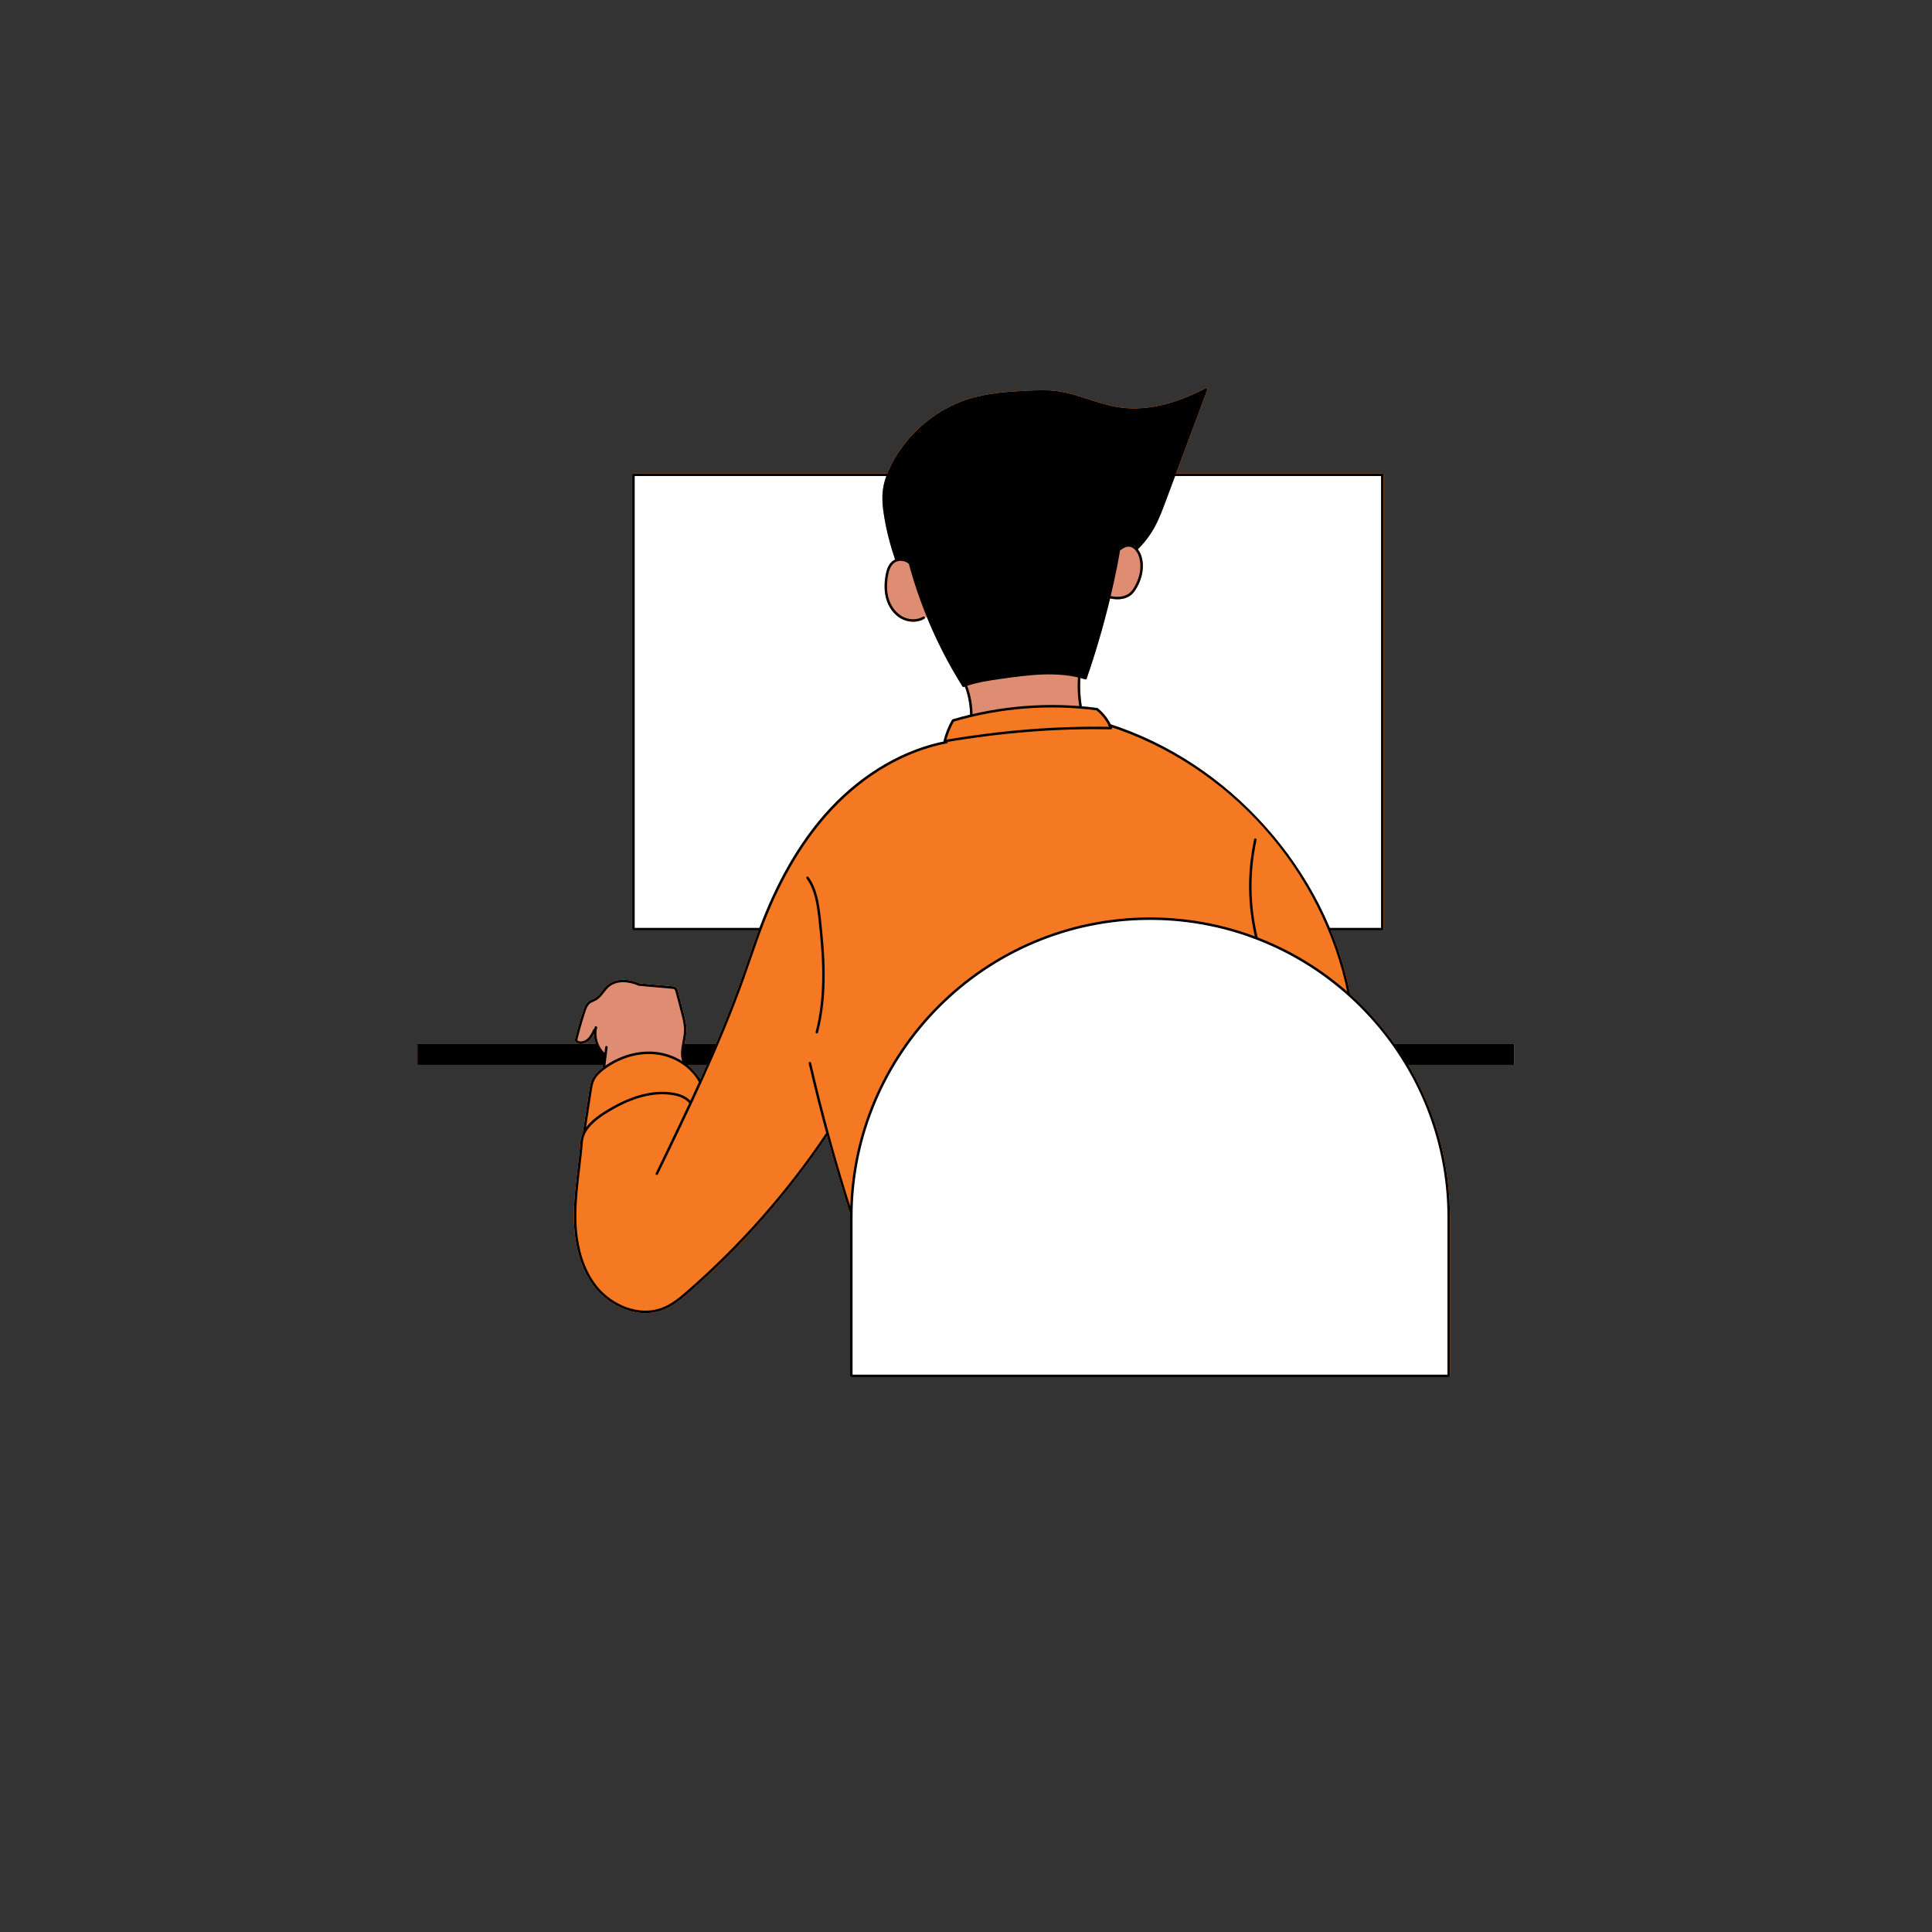
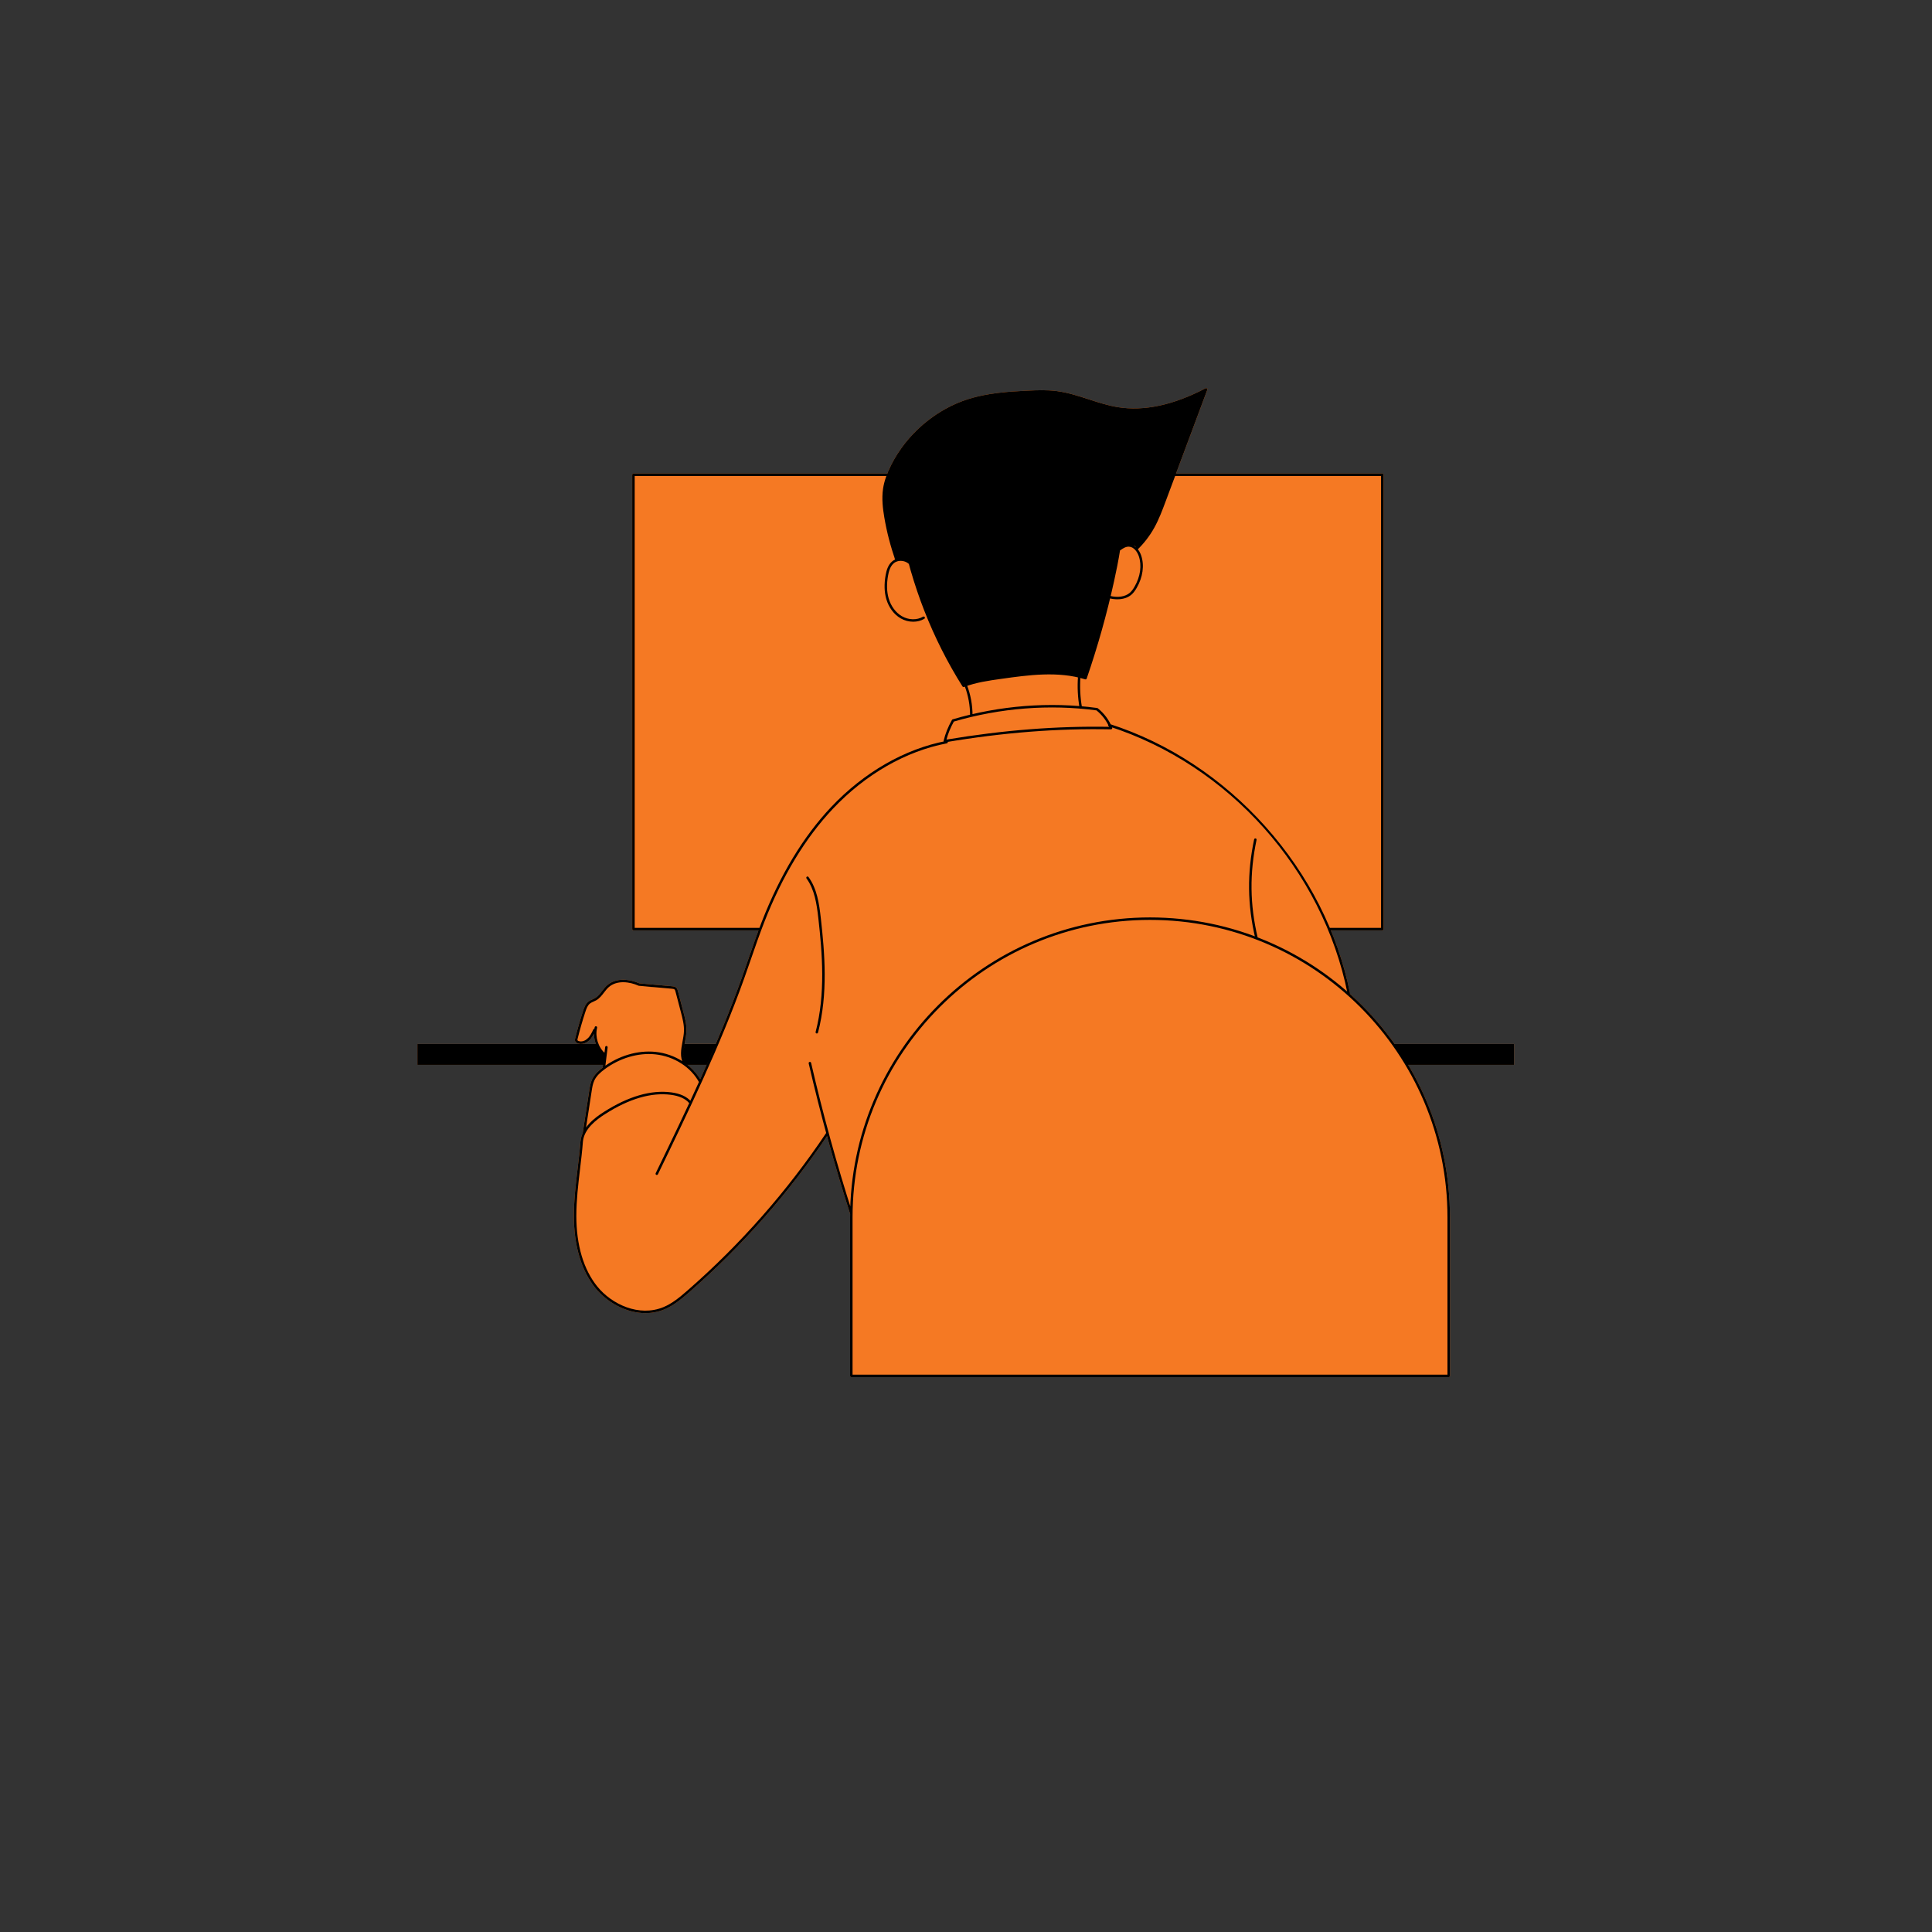
<svg xmlns="http://www.w3.org/2000/svg" width="1000" zoomAndPan="magnify" viewBox="0 0 750 750" height="1000" preserveAspectRatio="xMidYMid meet" version="1.0">
  <rect x="0" y="0" width="750" height="750" fill="#333333" stroke="none" />
  <defs>
    <clipPath id="b96cd6abcc">
      <path d="M 162 150.664 L 588 150.664 L 588 534.664 L 162 534.664 Z M 162 150.664 " clip-rule="nonzero" />
    </clipPath>
    <clipPath id="b034b22c1b">
      <path d="M 162 150.664 L 588 150.664 L 588 534.664 L 162 534.664 Z M 162 150.664 " clip-rule="nonzero" />
    </clipPath>
    <clipPath id="75d51fa82d">
      <path d="M 245 184 L 563 184 L 563 534.664 L 245 534.664 Z M 245 184 " clip-rule="nonzero" />
    </clipPath>
    <clipPath id="39bf083f81">
      <path d="M 162 150.664 L 588 150.664 L 588 534.664 L 162 534.664 Z M 162 150.664 " clip-rule="nonzero" />
    </clipPath>
  </defs>
  <g clip-path="url(#b96cd6abcc)">
    <path fill="#f57923" d="M 587.746 413.375 L 587.746 405.289 L 541.41 405.289 C 540.801 404.43 540.176 403.578 539.543 402.734 C 539.43 402.586 539.312 402.438 539.195 402.285 C 538.684 401.609 538.164 400.938 537.633 400.273 C 537.473 400.066 537.305 399.863 537.141 399.66 C 536.641 399.039 536.137 398.426 535.625 397.816 C 535.465 397.625 535.305 397.434 535.141 397.246 C 534.59 396.598 534.031 395.957 533.469 395.32 C 533.352 395.188 533.234 395.055 533.117 394.922 C 530.246 391.723 527.207 388.688 524.004 385.82 C 524.031 385.773 524.051 385.727 524.059 385.672 C 524.07 385.617 524.07 385.562 524.059 385.504 C 523.801 384.207 523.512 382.914 523.211 381.625 C 523.109 381.203 523.008 380.785 522.906 380.363 C 522.688 379.477 522.461 378.59 522.227 377.707 C 522.102 377.238 521.98 376.766 521.852 376.301 C 521.535 375.176 521.211 374.055 520.867 372.938 C 520.648 372.238 520.418 371.539 520.191 370.84 C 520.035 370.363 519.883 369.883 519.719 369.406 C 519.449 368.609 519.176 367.812 518.891 367.016 C 518.809 366.789 518.723 366.562 518.637 366.336 C 517.992 364.566 517.309 362.805 516.586 361.059 C 516.598 361.09 516.613 361.121 516.625 361.152 L 536.605 361.152 C 536.871 361.152 537.086 360.938 537.086 360.672 L 537.086 184.328 C 537.086 184.062 536.871 183.848 536.605 183.848 L 456.531 183.848 L 456.512 183.898 L 468.684 151.312 C 468.754 151.125 468.703 150.914 468.551 150.785 C 468.402 150.652 468.188 150.629 468.012 150.719 C 455.594 157.242 444.133 159.711 433.945 158.062 C 430.133 157.445 426.367 156.223 422.727 155.035 C 418.668 153.719 414.473 152.352 410.156 151.805 C 406.465 151.336 402.691 151.465 398.832 151.652 C 391.34 152.016 383.402 152.566 375.969 154.895 C 363.195 158.898 351.949 168.52 345.887 180.629 C 345.625 181.156 345.387 181.668 345.152 182.176 C 345.121 182.25 345.094 182.316 345.059 182.391 C 344.84 182.883 344.633 183.367 344.445 183.848 L 245.91 183.848 C 245.645 183.848 245.43 184.062 245.43 184.328 L 245.43 360.672 C 245.43 360.938 245.645 361.152 245.91 361.152 L 294.457 361.152 C 294.461 361.141 294.465 361.133 294.469 361.125 C 293.82 362.867 293.195 364.621 292.578 366.371 C 292.484 366.633 292.395 366.891 292.301 367.152 C 291.707 368.844 291.121 370.527 290.547 372.191 C 289.691 374.672 288.832 377.152 287.953 379.621 C 287.363 381.27 286.762 382.918 286.152 384.559 C 285.996 384.977 285.836 385.395 285.676 385.809 C 285.215 387.043 284.75 388.273 284.277 389.5 C 284.117 389.91 283.953 390.316 283.793 390.727 C 283.312 391.961 282.828 393.199 282.336 394.43 C 282.191 394.789 282.043 395.148 281.898 395.508 C 281.383 396.793 280.863 398.078 280.332 399.359 C 280.215 399.648 280.09 399.938 279.973 400.227 C 279.41 401.578 278.844 402.934 278.273 404.281 C 278.188 404.488 278.098 404.691 278.012 404.891 C 277.398 406.332 276.781 407.77 276.16 409.199 C 276.109 409.316 276.059 409.434 276.008 409.547 C 275.344 411.066 274.68 412.586 274.004 414.098 C 273.984 414.148 273.961 414.199 273.938 414.25 C 273.238 415.828 272.527 417.402 271.816 418.977 C 271.18 417.922 270.445 416.926 269.621 416 C 269.605 415.98 269.59 415.961 269.57 415.941 C 268.746 415.016 267.84 414.156 266.859 413.375 L 274.324 413.375 C 275.516 410.688 276.688 407.992 277.84 405.289 L 265.754 405.289 C 265.801 405.047 265.844 404.805 265.891 404.559 C 266.152 403.168 266.422 401.727 266.473 400.324 C 266.574 397.711 265.91 395.184 265.27 392.742 L 263.176 384.754 C 263.066 384.336 262.914 383.758 262.461 383.367 C 261.992 382.965 261.383 382.91 260.934 382.871 L 248.199 381.738 C 244.609 380.133 239.207 379.379 235.688 382.484 C 234.93 383.152 234.312 383.957 233.715 384.738 C 232.887 385.816 232.102 386.836 231.008 387.469 C 230.699 387.645 230.371 387.789 230.039 387.934 C 229.512 388.168 228.961 388.41 228.473 388.785 C 227.328 389.672 226.812 391.027 226.344 392.453 C 225.199 395.941 224.172 399.52 223.285 403.082 C 223.219 403.355 223.117 403.77 223.277 404.172 C 223.418 404.52 223.719 404.793 224.172 404.984 C 225.594 405.57 227.379 405.141 228.727 403.891 C 228.984 403.648 229.211 403.387 229.426 403.117 C 229.496 403.027 229.562 402.934 229.629 402.844 C 229.766 402.656 229.895 402.465 230.016 402.27 C 230.227 401.93 230.422 401.59 230.598 401.242 C 230.602 401.586 230.617 401.922 230.648 402.262 C 230.648 402.277 230.652 402.289 230.652 402.301 C 230.754 403.324 230.988 404.324 231.352 405.289 L 162.047 405.289 L 162.047 413.371 L 234.086 413.371 L 233.953 414.453 C 233.777 414.582 233.602 414.719 233.418 414.863 C 233.391 414.887 233.359 414.91 233.332 414.934 C 233.18 415.059 233.023 415.184 232.867 415.316 C 232.809 415.367 232.746 415.422 232.688 415.473 C 232.559 415.586 232.434 415.695 232.309 415.812 C 232.23 415.883 232.152 415.961 232.074 416.039 C 231.965 416.141 231.859 416.242 231.754 416.352 C 231.664 416.445 231.578 416.543 231.492 416.641 C 231.398 416.738 231.305 416.836 231.219 416.941 C 231.121 417.055 231.031 417.176 230.938 417.297 C 230.863 417.391 230.785 417.48 230.715 417.578 C 230.609 417.719 230.516 417.875 230.418 418.023 C 230.367 418.102 230.309 418.18 230.262 418.262 C 230.117 418.496 229.984 418.742 229.867 418.992 C 229.199 420.398 228.965 421.922 228.738 423.395 L 226.199 439.906 C 226.105 440.117 226.016 440.336 225.934 440.555 C 225.91 440.617 225.891 440.676 225.867 440.738 C 225.801 440.926 225.738 441.113 225.684 441.305 C 225.645 441.434 225.613 441.562 225.582 441.691 C 225.547 441.836 225.508 441.977 225.48 442.121 C 225.418 442.414 225.371 442.707 225.34 443.008 C 225.078 446.523 224.645 450.164 224.227 453.684 C 223.516 459.652 222.781 465.824 222.777 471.996 C 222.773 483.559 225.652 493.246 231.113 500.004 C 235.523 505.461 242.926 509.746 250.551 509.746 C 253.016 509.746 255.504 509.297 257.922 508.297 C 261.441 506.84 264.402 504.391 267.379 501.797 C 268.664 500.676 269.941 499.543 271.207 498.402 C 271.746 497.918 272.273 497.426 272.809 496.938 C 273.531 496.277 274.254 495.625 274.969 494.957 C 275.699 494.277 276.422 493.582 277.148 492.895 C 277.652 492.414 278.16 491.941 278.664 491.461 C 279.504 490.648 280.34 489.828 281.172 489.008 C 281.547 488.641 281.926 488.277 282.297 487.906 C 283.219 486.992 284.129 486.062 285.039 485.137 C 285.312 484.855 285.59 484.582 285.863 484.301 C 286.848 483.293 287.816 482.273 288.785 481.254 C 288.98 481.051 289.176 480.848 289.371 480.645 C 290.387 479.562 291.395 478.473 292.398 477.379 C 292.539 477.227 292.676 477.078 292.816 476.93 C 293.871 475.77 294.918 474.605 295.957 473.43 C 296.035 473.344 296.113 473.254 296.195 473.168 C 297.27 471.945 298.336 470.719 299.395 469.484 C 299.434 469.438 299.473 469.391 299.512 469.348 C 300.598 468.078 301.672 466.801 302.734 465.516 C 302.746 465.5 302.758 465.488 302.77 465.473 C 309.234 457.66 315.316 449.527 321 441.105 C 321 441.102 321.004 441.102 321.004 441.098 C 321.066 441.25 321.137 441.43 321.215 441.645 C 321.215 441.645 321.215 441.645 321.219 441.645 C 322.582 446.617 323.996 451.57 325.461 456.504 C 325.465 456.508 325.465 456.516 325.469 456.52 C 326.145 458.801 326.836 461.074 327.535 463.344 C 327.598 463.539 327.656 463.738 327.715 463.934 C 328.473 466.383 329.242 468.824 330.023 471.258 C 330.016 471.688 330.008 472.117 330.008 472.551 L 330.008 534.113 C 330.008 534.375 330.219 534.59 330.484 534.59 L 562.387 534.59 C 562.652 534.59 562.867 534.375 562.867 534.113 L 562.867 472.551 C 562.867 471.336 562.84 470.125 562.805 468.918 C 562.793 468.57 562.777 468.223 562.762 467.871 C 562.727 466.961 562.68 466.051 562.625 465.148 C 562.602 464.82 562.586 464.492 562.562 464.164 C 562.477 462.961 562.375 461.762 562.254 460.57 C 562.25 460.523 562.242 460.473 562.234 460.426 C 562.117 459.277 561.977 458.137 561.824 457.004 C 561.785 456.699 561.742 456.398 561.695 456.098 C 561.559 455.137 561.41 454.176 561.254 453.223 C 561.211 452.984 561.176 452.746 561.133 452.508 C 560.922 451.297 560.695 450.098 560.449 448.902 C 560.445 448.887 560.441 448.875 560.441 448.863 C 560.199 447.699 559.934 446.543 559.66 445.391 C 559.605 445.176 559.555 444.957 559.5 444.738 C 559.238 443.676 558.965 442.621 558.672 441.57 C 558.645 441.465 558.617 441.359 558.586 441.254 C 557.918 438.863 557.172 436.5 556.355 434.172 C 556.312 434.051 556.27 433.934 556.227 433.812 C 554.977 430.277 553.559 426.82 551.984 423.449 C 551.969 423.41 551.949 423.371 551.93 423.332 C 550.324 419.902 548.555 416.566 546.637 413.328 C 546.645 413.344 546.652 413.359 546.66 413.371 L 587.746 413.371 Z M 419.41 263.199 C 419.352 264.117 419.32 265.031 419.312 265.949 C 419.32 265.035 419.352 264.117 419.41 263.199 Z M 374.574 266.566 C 374.609 266.656 374.637 266.75 374.672 266.844 C 374.664 266.82 374.656 266.801 374.648 266.781 C 374.625 266.711 374.602 266.637 374.574 266.566 Z M 375.086 268.059 C 375.066 268 375.051 267.941 375.031 267.883 C 375.051 267.941 375.066 268 375.086 268.059 Z M 253.891 383.207 C 253.375 383.195 252.859 383.172 252.352 383.129 C 252.34 383.129 252.328 383.129 252.316 383.125 C 251.809 383.082 251.305 383.02 250.809 382.934 Z M 235.031 413.523 C 235.035 413.574 235.039 413.621 235.043 413.672 C 235.031 413.68 235.02 413.688 235.012 413.695 Z M 266.855 413.375 L 266.828 413.375 C 266.621 413.211 266.43 413.035 266.219 412.879 C 266.398 413.012 266.57 413.148 266.746 413.289 C 266.781 413.316 266.82 413.348 266.855 413.375 Z M 224.16 403.656 C 224.219 403.785 224.289 403.902 224.375 404.012 C 224.332 403.984 224.293 403.957 224.262 403.93 C 224.223 403.895 224.18 403.859 224.168 403.824 C 224.148 403.781 224.156 403.715 224.16 403.656 Z M 227.27 403.773 C 227.656 403.488 228.027 403.18 228.375 402.852 C 228.273 402.965 228.184 403.086 228.074 403.191 C 227.84 403.406 227.566 403.605 227.27 403.773 Z M 227.27 403.773 " fill-opacity="1" fill-rule="nonzero" />
  </g>
  <path fill="#f57923" d="M 265.629 406 C 265.605 406.137 265.582 406.273 265.562 406.406 C 265.531 406.598 265.508 406.785 265.48 406.973 C 265.457 407.133 265.438 407.293 265.422 407.449 C 265.402 407.621 265.387 407.789 265.371 407.957 C 265.355 408.125 265.348 408.293 265.34 408.457 C 265.332 408.613 265.328 408.773 265.324 408.93 C 265.324 409.102 265.332 409.27 265.34 409.441 C 265.344 409.586 265.352 409.734 265.363 409.875 C 265.379 410.055 265.41 410.23 265.438 410.41 C 265.457 410.539 265.477 410.672 265.504 410.801 C 265.547 410.996 265.605 411.188 265.668 411.379 C 265.703 411.484 265.727 411.59 265.766 411.691 C 265.875 411.984 266.004 412.273 266.164 412.555 C 266.195 412.609 266.211 412.664 266.219 412.719 C 266.227 412.77 266.223 412.824 266.215 412.875 C 266.434 413.039 266.648 413.207 266.859 413.375 L 274.324 413.375 C 275.512 410.688 276.688 407.992 277.84 405.289 L 265.754 405.289 C 265.754 405.289 265.754 405.289 265.754 405.293 C 265.711 405.531 265.668 405.766 265.629 406 Z M 265.629 406 " fill-opacity="1" fill-rule="nonzero" />
  <g clip-path="url(#b034b22c1b)">
-     <path fill="#f57923" d="M 587.746 413.375 L 587.746 405.289 L 541.41 405.289 C 536.348 398.164 530.5 391.637 524.004 385.82 C 524.055 385.727 524.082 385.617 524.059 385.504 C 522.363 377.078 519.809 368.809 516.48 360.801 C 516.527 360.918 516.574 361.035 516.625 361.152 L 536.605 361.152 C 536.871 361.152 537.086 360.938 537.086 360.672 L 537.086 184.328 C 537.086 184.062 536.871 183.848 536.605 183.848 L 456.531 183.848 L 456.352 184.328 L 468.684 151.312 C 468.75 151.125 468.699 150.914 468.551 150.785 C 468.402 150.652 468.188 150.629 468.012 150.719 C 455.59 157.242 444.129 159.711 433.945 158.062 C 430.133 157.445 426.367 156.223 422.727 155.035 C 418.668 153.719 414.469 152.352 410.152 151.805 C 406.461 151.336 402.691 151.465 398.828 151.652 C 391.336 152.016 383.398 152.566 375.965 154.895 C 363.191 158.898 351.945 168.52 345.887 180.629 C 345.332 181.738 344.855 182.809 344.441 183.848 L 245.91 183.848 C 245.645 183.848 245.43 184.062 245.43 184.328 L 245.43 360.672 C 245.43 360.938 245.645 361.152 245.91 361.152 L 294.457 361.152 C 294.48 361.09 294.504 361.031 294.527 360.969 C 293.137 364.711 291.824 368.5 290.547 372.191 C 289.691 374.672 288.832 377.152 287.953 379.621 C 283.199 392.938 277.668 406.059 271.812 418.98 C 270.527 416.848 268.84 414.957 266.855 413.375 L 266.828 413.375 C 266.621 413.211 266.43 413.035 266.215 412.875 C 266.227 412.824 266.227 412.77 266.219 412.719 C 266.211 412.664 266.195 412.609 266.164 412.559 C 266.004 412.277 265.875 411.988 265.766 411.695 C 265.727 411.59 265.703 411.484 265.668 411.383 C 265.605 411.188 265.547 410.996 265.504 410.801 C 265.477 410.672 265.457 410.539 265.438 410.41 C 265.41 410.234 265.379 410.055 265.363 409.879 C 265.348 409.734 265.344 409.59 265.34 409.441 C 265.332 409.273 265.324 409.102 265.324 408.93 C 265.328 408.773 265.332 408.617 265.34 408.457 C 265.348 408.293 265.355 408.125 265.371 407.957 C 265.387 407.789 265.402 407.621 265.422 407.449 C 265.438 407.293 265.457 407.133 265.48 406.973 C 265.508 406.785 265.531 406.598 265.562 406.41 C 265.582 406.273 265.605 406.137 265.629 406 C 265.672 405.766 265.711 405.531 265.754 405.293 C 265.797 405.047 265.844 404.805 265.887 404.559 C 266.148 403.168 266.418 401.73 266.473 400.328 C 266.57 397.715 265.91 395.188 265.27 392.742 L 263.176 384.758 C 263.062 384.336 262.914 383.758 262.457 383.367 C 261.992 382.965 261.379 382.91 260.934 382.871 L 248.195 381.738 C 244.605 380.137 239.207 379.383 235.684 382.488 C 234.926 383.156 234.309 383.961 233.711 384.738 C 232.883 385.816 232.102 386.836 231.008 387.469 C 230.695 387.648 230.367 387.793 230.039 387.938 C 229.508 388.168 228.961 388.41 228.473 388.789 C 227.328 389.672 226.812 391.027 226.344 392.453 C 225.195 395.945 224.168 399.52 223.285 403.082 C 223.219 403.355 223.113 403.77 223.277 404.176 C 223.414 404.523 223.715 404.797 224.172 404.984 C 225.59 405.57 227.379 405.145 228.723 403.891 C 229.535 403.137 230.113 402.191 230.598 401.246 C 230.602 402.625 230.863 403.996 231.352 405.289 L 162.047 405.289 L 162.047 413.375 L 234.086 413.375 L 233.953 414.453 C 232.539 415.52 230.82 416.988 229.867 418.996 C 229.199 420.402 228.965 421.926 228.738 423.398 L 226.203 439.91 C 225.766 440.875 225.457 441.906 225.34 443.012 C 225.078 446.527 224.645 450.168 224.227 453.688 C 223.516 459.656 222.781 465.828 222.777 472 C 222.773 483.562 225.656 493.246 231.113 500.008 C 235.523 505.465 242.926 509.75 250.551 509.75 C 253.016 509.75 255.504 509.301 257.922 508.301 C 261.441 506.844 264.406 504.395 267.379 501.801 C 287.812 483.988 305.848 463.566 321.004 441.102 C 321.066 441.254 321.137 441.434 321.215 441.648 C 323.945 451.598 326.887 461.496 330.02 471.262 C 330.016 471.691 330.004 472.121 330.004 472.555 L 330.004 534.117 C 330.004 534.379 330.219 534.594 330.484 534.594 L 562.387 534.594 C 562.648 534.594 562.863 534.379 562.863 534.117 L 562.863 472.555 C 562.863 450.941 556.938 430.695 546.633 413.332 C 546.645 413.348 546.652 413.359 546.66 413.375 Z M 442.062 213.734 C 442.09 213.773 442.117 213.812 442.141 213.852 C 442.117 213.812 442.09 213.773 442.062 213.734 Z M 442.414 214.316 C 442.465 214.402 442.504 214.488 442.551 214.578 C 442.508 214.488 442.461 214.402 442.414 214.316 Z M 442.727 214.938 C 442.824 215.156 442.91 215.375 442.984 215.586 C 442.91 215.375 442.82 215.156 442.727 214.938 Z M 419.41 263.195 C 419.176 266.867 419.359 270.559 419.961 274.184 C 419.359 270.559 419.176 266.867 419.41 263.195 Z M 376.574 277.445 C 376.539 273.719 375.867 270.062 374.574 266.566 C 375.867 270.062 376.539 273.719 376.574 277.445 Z M 376.574 277.449 C 376.566 277.449 376.559 277.453 376.551 277.453 C 376.559 277.453 376.566 277.449 376.574 277.449 Z M 369.828 279.246 C 370.941 278.918 372.066 278.605 373.191 278.305 C 372.066 278.605 370.945 278.918 369.828 279.246 Z M 374.574 266.562 C 374.457 266.605 374.34 266.641 374.227 266.684 C 374.34 266.641 374.461 266.605 374.574 266.562 Z M 369.637 259.781 C 369.984 260.391 370.34 260.996 370.695 261.605 C 370.34 260.996 369.984 260.391 369.637 259.781 Z M 371.594 263.141 C 372.266 264.262 372.953 265.383 373.648 266.492 C 372.949 265.383 372.266 264.266 371.594 263.141 Z M 359.781 239.469 Z M 358.961 240.078 C 358.957 240.082 358.957 240.082 358.957 240.086 C 358.957 240.082 358.957 240.082 358.961 240.078 Z M 346.914 217.516 C 346.926 217.508 346.941 217.5 346.953 217.492 C 346.941 217.5 346.926 217.508 346.914 217.516 Z M 345.762 211.645 C 345.793 211.754 345.824 211.863 345.855 211.973 C 345.824 211.863 345.793 211.754 345.762 211.645 Z M 361.227 242.898 C 361.25 242.953 361.27 243 361.293 243.055 C 361.27 243.004 361.25 242.953 361.227 242.898 Z M 362.742 246.297 C 362.797 246.422 362.855 246.543 362.91 246.668 C 362.855 246.543 362.797 246.422 362.742 246.297 Z M 364.336 249.68 C 364.434 249.891 364.539 250.098 364.641 250.305 C 364.539 250.098 364.434 249.891 364.336 249.68 Z M 366.012 253.051 C 366.172 253.363 366.332 253.672 366.496 253.98 C 366.332 253.672 366.172 253.363 366.012 253.051 Z M 367.777 256.418 C 368.012 256.852 368.254 257.285 368.492 257.715 C 368.254 257.285 368.012 256.852 367.777 256.418 Z M 422.898 274.477 C 423.906 274.586 424.91 274.707 425.91 274.84 C 424.91 274.703 423.902 274.586 422.898 274.477 Z M 424.172 256.402 C 424.289 256.035 424.41 255.664 424.527 255.297 C 424.41 255.664 424.293 256.035 424.172 256.402 Z M 347.512 217.207 C 347.504 217.176 347.496 217.148 347.484 217.121 C 347.492 217.148 347.504 217.176 347.512 217.207 Z M 344.891 208.418 C 344.789 208.016 344.699 207.605 344.605 207.203 C 344.699 207.609 344.789 208.016 344.891 208.418 Z M 344.031 204.719 C 343.758 203.422 343.504 202.121 343.285 200.816 C 343.504 202.121 343.758 203.418 344.031 204.719 Z M 346.094 295.266 C 346.023 295.305 345.953 295.344 345.883 295.383 C 345.953 295.344 346.023 295.305 346.094 295.266 Z M 348.906 293.84 C 348.867 293.855 348.828 293.875 348.793 293.895 C 348.828 293.875 348.867 293.855 348.906 293.84 Z M 351.746 292.531 C 351.734 292.535 351.723 292.539 351.711 292.547 C 351.723 292.539 351.734 292.535 351.746 292.531 Z M 366.328 287.852 Z M 427.727 276.363 C 427.66 276.297 427.594 276.234 427.527 276.172 C 427.594 276.234 427.66 276.297 427.727 276.363 Z M 426.688 248.199 C 426.742 248.016 426.793 247.832 426.848 247.648 C 426.797 247.832 426.742 248.016 426.688 248.199 Z M 430.93 232.305 Z M 433.773 232.641 C 433.316 232.641 432.852 232.613 432.375 232.555 C 432.852 232.609 433.316 232.641 433.773 232.641 Z M 441.027 212.496 C 440.914 212.328 440.785 212.191 440.648 212.078 C 440.789 212.188 440.914 212.328 441.027 212.496 Z M 440.199 211.812 C 440.355 211.879 440.504 211.969 440.645 212.078 C 440.504 211.965 440.355 211.879 440.199 211.812 Z M 440.023 211.754 C 440.027 211.758 440.031 211.758 440.031 211.758 C 440.027 211.758 440.027 211.758 440.023 211.754 Z M 343.316 296.812 C 343.207 296.875 343.098 296.945 342.984 297.012 C 343.098 296.945 343.207 296.875 343.316 296.812 Z M 322.66 313.285 C 323.445 312.453 324.246 311.637 325.055 310.84 C 324.242 311.637 323.445 312.453 322.66 313.285 Z M 326.074 309.867 C 326.551 309.41 327.027 308.945 327.512 308.5 C 327.027 308.945 326.551 309.41 326.074 309.867 Z M 328.871 307.293 C 329.258 306.953 329.637 306.602 330.027 306.27 C 329.637 306.602 329.258 306.949 328.871 307.293 Z M 331.645 304.93 C 331.961 304.672 332.273 304.406 332.594 304.152 C 332.273 304.406 331.961 304.672 331.645 304.93 Z M 334.441 302.734 C 334.699 302.539 334.953 302.336 335.211 302.145 C 334.953 302.336 334.699 302.539 334.441 302.734 Z M 337.258 300.684 C 337.465 300.543 337.668 300.391 337.875 300.25 C 337.668 300.391 337.465 300.543 337.258 300.684 Z M 340.109 298.777 C 340.266 298.68 340.422 298.574 340.578 298.473 C 340.422 298.574 340.266 298.676 340.109 298.777 Z M 488.105 317.469 C 489.176 318.594 490.234 319.742 491.277 320.906 C 492.203 321.941 493.105 322.996 494 324.055 C 493.105 322.996 492.203 321.941 491.277 320.906 C 490.234 319.742 489.176 318.594 488.105 317.469 Z M 484.84 314.148 C 485.422 314.719 485.984 315.309 486.555 315.891 C 485.984 315.309 485.422 314.719 484.84 314.148 Z M 515.402 358.281 C 515.277 358 515.152 357.723 515.027 357.441 C 515.152 357.723 515.277 358 515.402 358.281 Z M 513.145 353.418 C 512.996 353.113 512.848 352.805 512.699 352.5 C 512.848 352.805 512.996 353.109 513.145 353.418 Z M 511.609 350.352 C 511.395 349.941 511.176 349.531 510.961 349.121 C 511.176 349.531 511.395 349.941 511.609 350.352 Z M 509.223 345.945 C 508.93 345.43 508.633 344.91 508.336 344.395 C 508.633 344.91 508.93 345.43 509.223 345.945 Z M 507.32 342.672 C 506.758 341.734 506.184 340.797 505.598 339.867 C 506.184 340.797 506.758 341.734 507.32 342.672 Z M 504.723 338.52 C 504.262 337.809 503.797 337.102 503.324 336.402 C 503.797 337.102 504.262 337.809 504.723 338.52 Z M 502.508 335.199 C 501.812 334.188 501.102 333.184 500.379 332.191 C 501.102 333.184 501.816 334.188 502.508 335.199 Z M 499.652 331.207 C 498.992 330.316 498.324 329.43 497.641 328.555 C 498.324 329.434 498.992 330.316 499.652 331.207 Z M 497.168 327.938 C 496.34 326.887 495.496 325.848 494.637 324.816 C 495.496 325.848 496.34 326.887 497.168 327.938 Z M 463.5 296.832 C 463.535 296.855 463.566 296.879 463.598 296.902 C 463.566 296.879 463.535 296.855 463.5 296.832 Z M 467.25 299.402 C 467.336 299.461 467.418 299.523 467.504 299.586 C 467.418 299.523 467.336 299.461 467.25 299.402 Z M 470.93 302.098 C 471.082 302.215 471.234 302.34 471.387 302.457 C 471.234 302.34 471.082 302.215 470.93 302.098 Z M 474.527 304.922 C 474.781 305.129 475.027 305.344 475.281 305.551 C 475.027 305.344 474.781 305.129 474.527 304.922 Z M 478.047 307.871 C 478.398 308.176 478.742 308.496 479.09 308.805 C 478.742 308.496 478.398 308.176 478.047 307.871 Z M 481.488 310.949 C 481.941 311.367 482.383 311.805 482.832 312.23 C 482.383 311.805 481.941 311.367 481.488 310.949 Z M 431.16 281.184 Z M 428.934 277.707 C 428.98 277.766 429.027 277.828 429.078 277.887 C 429.027 277.828 428.98 277.766 428.934 277.707 Z M 446.738 207.098 C 447.227 206.352 447.688 205.586 448.121 204.805 C 447.688 205.586 447.227 206.352 446.738 207.098 Z M 445.211 209.25 C 445.258 209.188 445.301 209.121 445.348 209.059 C 445.301 209.121 445.262 209.188 445.211 209.25 Z M 343.312 187.266 C 343.344 187.145 343.379 187.02 343.41 186.895 C 343.379 187.02 343.344 187.145 343.312 187.266 Z M 343.016 188.523 C 343.039 188.41 343.066 188.293 343.094 188.176 C 343.066 188.293 343.039 188.41 343.016 188.523 Z M 343.797 185.621 C 343.762 185.723 343.734 185.824 343.699 185.926 C 343.734 185.824 343.762 185.723 343.797 185.621 Z M 234.43 408.453 C 234.504 408.531 234.578 408.613 234.66 408.691 L 234.672 408.57 L 234.66 408.691 C 234.578 408.613 234.504 408.535 234.43 408.453 Z M 250.809 382.934 L 253.891 383.207 C 252.844 383.184 251.809 383.113 250.809 382.934 Z M 234.297 409.691 C 233.949 409.383 233.629 409.047 233.328 408.691 C 233.633 409.043 233.953 409.383 234.297 409.691 Z M 235.031 413.523 C 235.035 413.574 235.039 413.621 235.043 413.672 C 235.031 413.68 235.02 413.688 235.012 413.695 Z M 224.164 403.824 C 224.148 403.781 224.156 403.715 224.16 403.656 C 224.219 403.785 224.289 403.902 224.375 404.012 C 224.27 403.949 224.191 403.887 224.164 403.824 Z M 227.27 403.773 C 227.656 403.488 228.027 403.184 228.375 402.855 C 228.273 402.965 228.184 403.09 228.074 403.191 C 227.84 403.406 227.566 403.605 227.27 403.773 Z M 231.918 406.566 C 231.906 406.543 231.895 406.523 231.883 406.5 C 231.895 406.523 231.906 406.543 231.918 406.566 Z M 232.801 407.992 C 232.711 407.867 232.613 407.75 232.531 407.621 C 232.617 407.75 232.711 407.867 232.801 407.992 Z M 232.801 407.992 " fill-opacity="1" fill-rule="nonzero" />
-   </g>
-   <path fill="#de8d72" d="M 360.348 239.07 C 358.543 240.465 356.207 241.16 353.934 240.98 C 350.332 240.691 347.109 238.234 345.383 235.062 C 343.656 231.887 343.301 228.098 343.832 224.527 C 344.18 222.184 344.988 219.75 346.852 218.285 C 348.711 216.82 351.84 216.824 353.152 218.797 Z M 430.621 231.453 C 433.793 233.121 437.953 231.73 440.25 228.977 C 442.547 226.227 443.27 222.461 443.215 218.879 C 443.191 217.145 442.98 215.348 442.102 213.852 C 441.219 212.355 439.523 211.23 437.805 211.473 C 436.477 211.66 435.391 212.582 434.383 213.465 Z M 374.742 265.492 C 376.797 269.109 377.598 274.57 377.109 278.898 C 390.465 273.805 405.215 274.352 419.215 274.543 C 418.293 270.945 418.457 266.664 419.461 262.711 C 409.219 260.262 398.316 261.469 387.918 263.152 C 383.945 263.801 379.945 264.242 374.742 265.492 Z M 247.883 381.988 C 243.996 380.004 238.918 380.676 235.68 383.598 C 234.164 384.965 233.023 386.77 231.266 387.809 C 230.223 388.422 228.984 388.758 228.141 389.625 C 227.594 390.191 227.266 390.93 226.969 391.656 C 225.699 394.746 224.723 397.957 224.059 401.234 C 223.816 402.422 223.816 404 224.945 404.449 C 225.699 404.746 226.535 404.316 227.191 403.836 C 228.914 402.582 230.309 400.887 231.203 398.953 C 230.926 400.812 230.852 402.742 231.395 404.543 C 231.938 406.34 233.176 408.004 234.926 408.691 C 234.977 410.441 234.875 412.199 235.07 414.07 C 239.297 410.652 244.66 408.656 250.094 408.473 C 255.531 408.293 261.012 409.93 265.656 413.383 C 265.176 410.762 265.129 408.066 265.516 405.43 C 265.754 403.793 266.16 402.172 266.195 400.516 C 266.223 399.133 265.992 397.762 265.727 396.402 C 265.02 392.73 264.078 389.105 262.922 385.551 C 262.637 384.668 262.18 383.652 261.148 383.383 C 256.742 382.781 251.844 384.004 247.883 381.988 Z M 247.883 381.988 " fill-opacity="1" fill-rule="nonzero" />
-   <path fill="#f57923" d="M 230.707 418.938 C 235.523 412.438 243.602 408.484 251.695 408.68 C 259.785 408.875 267.664 413.211 272.16 419.941 L 280.543 399.93 L 288.586 379.895 C 288.586 379.895 292.93 365.793 293.289 365.512 C 299.711 347.961 308.137 330.914 320.305 316.73 C 332.473 302.547 348.512 292.078 366.789 288.062 C 367.395 284.977 368.598 282.008 370.426 279.332 C 388.492 274.352 407.547 272.977 425.914 275.355 C 427.953 277.055 429.672 279.133 431.438 281.988 C 453.973 289.66 474.496 303.172 490.449 320.84 C 506.402 338.508 517.754 360.297 523.262 383.648 C 523.473 384.484 523.68 385.32 523.891 386.156 L 331.148 473.012 C 331.148 473.012 321.172 440.258 320.727 440.578 C 312.496 452.738 303.461 464.355 293.543 475.359 C 286.25 483.129 278.719 490.672 271.078 498.004 C 268.508 499.918 266.25 502.219 263.781 504.258 C 261.309 506.301 258.547 508.121 255.531 508.688 C 248.664 510.32 241.191 508.191 235.668 503.805 C 230.141 499.414 226.469 492.965 224.652 486.148 C 222.836 479.328 222.777 472.141 223.27 464.828 C 224.488 450.754 226.973 436.824 229.453 422.914 C 229.73 421.359 230.062 419.812 230.707 418.938 Z M 230.707 418.938 " fill-opacity="1" fill-rule="nonzero" />
+     </g>
  <g clip-path="url(#75d51fa82d)">
-     <path fill="#ffffff" d="M 456.352 184.328 L 536.605 184.328 L 536.605 360.672 L 516.43 360.672 C 510.457 346.359 501.977 332.887 491.277 320.906 C 474.656 302.297 453.875 288.57 431.164 281.184 C 429.977 278.762 428.266 276.621 426.145 274.941 C 426.078 274.887 425.996 274.852 425.91 274.84 C 423.938 274.574 421.953 274.363 419.961 274.188 C 419.359 270.559 419.176 266.867 419.41 263.195 C 420.027 263.355 420.645 263.527 421.258 263.719 C 421.508 263.797 421.77 263.664 421.852 263.418 C 425.355 253.246 428.395 242.809 430.93 232.309 C 431.91 232.523 432.867 232.645 433.773 232.645 C 435.926 232.645 437.812 232.043 439.176 230.883 C 439.914 230.254 440.547 229.449 441.234 228.27 C 443.668 224.074 444.309 219.453 442.984 215.59 C 442.715 214.801 442.277 213.961 441.703 213.227 C 444.234 210.738 446.402 207.91 448.125 204.805 C 449.898 201.605 451.195 198.137 452.445 194.785 Z M 440.023 211.754 C 440.391 211.953 440.719 212.211 441.027 212.496 C 440.801 212.16 440.516 211.941 440.199 211.812 C 440.141 211.789 440.082 211.777 440.023 211.754 Z M 295.754 357.738 C 302.789 339.695 311.84 324.738 322.656 313.285 C 335.121 300.094 350.59 291.102 366.328 287.852 C 366.301 287.77 366.289 287.68 366.309 287.59 C 366.984 284.789 368.012 282.211 369.543 279.473 C 369.605 279.363 369.707 279.281 369.824 279.25 C 372.059 278.59 374.309 277.992 376.57 277.449 C 376.539 273.719 375.867 270.062 374.574 266.562 C 374.457 266.605 374.34 266.641 374.223 266.688 C 374.168 266.707 374.109 266.719 374.055 266.719 C 373.895 266.719 373.738 266.637 373.648 266.492 C 368.25 257.914 363.625 248.883 359.781 239.469 C 359.539 239.629 359.289 239.777 359.035 239.91 C 359.008 240.035 358.934 240.148 358.812 240.219 C 357.527 240.977 356.031 241.355 354.496 241.355 C 352.828 241.355 351.125 240.91 349.605 240.027 C 347.027 238.527 345.008 235.812 344.066 232.578 C 343.273 229.859 343.184 226.738 343.797 223.297 C 344.113 221.52 344.695 219.297 346.383 217.895 C 346.723 217.609 347.105 217.387 347.512 217.207 C 347.504 217.18 347.496 217.148 347.484 217.121 C 347.465 217.125 347.445 217.125 347.426 217.129 C 347.254 216.582 347.102 216.027 346.941 215.477 C 345.363 210.691 344.121 205.777 343.285 200.816 C 342.727 197.5 342.227 193.59 342.801 189.73 C 343.055 188.008 343.535 186.223 344.254 184.328 L 245.91 184.328 L 245.91 360.676 L 294.641 360.676 C 295.008 359.691 295.375 358.711 295.754 357.738 Z M 562.387 534.117 L 562.387 472.555 C 562.387 408.527 510.473 356.621 446.434 356.621 C 382.395 356.621 330.484 408.527 330.484 472.555 L 330.484 534.117 Z M 562.387 534.117 " fill-opacity="1" fill-rule="nonzero" />
-   </g>
+     </g>
  <g clip-path="url(#39bf083f81)">
    <path fill="#000000" d="M 277.84 405.289 C 276.684 407.996 275.512 410.688 274.32 413.375 L 266.828 413.375 C 266.621 413.211 266.43 413.035 266.215 412.875 C 266.234 412.77 266.223 412.66 266.168 412.559 C 264.945 410.41 265.273 407.926 265.754 405.289 Z M 234.672 408.57 C 234.59 408.531 234.508 408.496 234.43 408.453 C 234.504 408.535 234.578 408.613 234.66 408.691 Z M 541.395 405.289 C 543.258 407.91 545.016 410.605 546.66 413.375 L 587.746 413.375 L 587.746 405.289 Z M 234.523 409.797 C 234.441 409.777 234.363 409.75 234.297 409.691 C 232.969 408.504 231.98 406.969 231.355 405.289 L 162.047 405.289 L 162.047 413.375 L 234.086 413.375 Z M 456.172 184.805 L 536.125 184.805 L 536.125 360.195 L 516.234 360.195 C 516.367 360.512 516.492 360.832 516.621 361.152 L 536.605 361.152 C 536.871 361.152 537.086 360.938 537.086 360.672 L 537.086 184.328 C 537.086 184.062 536.871 183.848 536.605 183.848 L 456.531 183.848 Z M 245.91 361.152 L 294.457 361.152 C 294.578 360.832 294.703 360.516 294.82 360.195 L 246.387 360.195 L 246.387 184.805 L 344.082 184.805 C 344.195 184.488 344.316 184.172 344.441 183.848 L 245.91 183.848 C 245.645 183.848 245.43 184.062 245.43 184.328 L 245.43 360.672 C 245.43 360.938 245.645 361.152 245.91 361.152 Z M 344.098 203.148 C 344.879 207.879 345.992 212.551 347.426 217.125 C 349.445 216.77 351.605 217.34 353.312 218.742 C 357.453 235.594 364.484 251.727 373.977 266.035 C 381.613 263.41 389.723 262.551 397.762 261.84 C 405.531 261.152 413.578 260.617 421.426 263.285 C 424.852 253.641 427.77 243.82 429.953 234.008 C 431.512 227.129 433.07 220.25 434.496 213.465 C 435.043 212.84 435.613 212.199 436.371 211.859 C 437.039 211.559 437.797 211.527 438.535 211.543 C 439.098 211.555 439.676 211.598 440.199 211.812 C 440.719 212.027 441.188 212.445 441.371 213.316 C 444.734 209.512 447.551 205.227 449.711 200.629 C 450.938 198.012 451.953 195.297 452.965 192.586 C 458.129 178.766 463.293 164.949 468.082 151.102 C 455.68 158.484 440.242 160.566 426.324 156.742 C 422.012 155.559 417.852 153.832 413.484 152.871 C 406.723 151.379 399.695 151.758 392.793 152.324 C 387.344 152.773 381.867 153.348 376.648 154.895 C 368.051 157.289 360.52 162.711 354.441 169.25 C 349.191 174.898 344.805 181.699 343.594 189.473 C 342.375 193.754 343.293 198.289 344.098 203.148 Z M 358.812 240.219 C 359.039 240.082 359.117 239.789 358.98 239.562 C 358.848 239.336 358.555 239.262 358.324 239.395 C 355.941 240.801 352.707 240.727 350.086 239.199 C 347.719 237.82 345.859 235.309 344.984 232.309 C 344.234 229.73 344.152 226.758 344.738 223.465 C 345.027 221.844 345.543 219.832 346.996 218.625 C 347.914 217.863 349.195 217.562 350.52 217.805 C 351.844 218.047 352.938 218.781 353.527 219.82 C 353.656 220.051 353.949 220.129 354.18 220 C 354.41 219.871 354.488 219.578 354.359 219.348 C 353.633 218.062 352.297 217.156 350.691 216.863 C 349.09 216.57 347.52 216.945 346.383 217.891 C 344.695 219.297 344.113 221.516 343.797 223.293 C 343.184 226.734 343.273 229.855 344.066 232.574 C 345.008 235.809 347.027 238.527 349.605 240.023 C 351.125 240.91 352.832 241.352 354.496 241.352 C 356.031 241.355 357.527 240.977 358.812 240.219 Z M 374.227 266.684 C 378.883 264.906 383.922 264.199 388.797 263.516 C 399.105 262.066 410.793 260.43 421.258 263.719 C 421.508 263.797 421.77 263.664 421.852 263.418 C 426.098 251.098 429.668 238.395 432.473 225.656 C 434.121 218.176 436.047 208.309 436.352 198.34 C 436.359 198.078 436.152 197.855 435.887 197.848 C 435.883 197.848 435.879 197.848 435.875 197.848 C 435.613 197.848 435.402 198.051 435.395 198.312 C 435.094 208.199 433.176 218.012 431.539 225.453 C 428.777 238 425.262 250.52 421.098 262.668 C 410.547 259.5 398.93 261.129 388.664 262.566 C 383.863 263.242 378.906 263.938 374.254 265.652 C 362.754 247.293 354.781 226.891 350.551 205.004 C 350.5 204.742 350.246 204.57 349.992 204.625 C 349.73 204.672 349.562 204.926 349.613 205.184 C 353.891 227.32 361.977 247.949 373.652 266.492 C 373.742 266.637 373.895 266.715 374.055 266.715 C 374.113 266.715 374.168 266.707 374.227 266.684 Z M 439.176 230.879 C 439.914 230.254 440.547 229.445 441.234 228.266 C 443.668 224.074 444.309 219.453 442.984 215.586 C 442.32 213.652 440.691 211.355 438.285 211.258 C 436.727 211.188 435.395 212.062 434.387 212.82 C 434.176 212.98 434.133 213.277 434.293 213.492 C 434.449 213.703 434.754 213.742 434.965 213.586 C 435.844 212.922 436.996 212.164 438.25 212.215 C 440.172 212.293 441.512 214.246 442.078 215.898 C 443.312 219.5 442.703 223.832 440.406 227.785 C 439.773 228.871 439.203 229.598 438.555 230.152 C 436.797 231.648 433.996 232.078 430.871 231.324 C 430.609 231.262 430.355 231.422 430.293 231.676 C 430.23 231.934 430.391 232.191 430.645 232.254 C 431.73 232.516 432.781 232.645 433.773 232.645 C 435.926 232.641 437.812 232.039 439.176 230.879 Z M 348.277 217.961 C 348.527 217.875 348.656 217.602 348.57 217.352 C 346.645 211.938 345.184 206.32 344.23 200.656 C 343.68 197.414 343.195 193.598 343.746 189.871 C 344.145 187.168 345.125 184.285 346.742 181.059 C 352.688 169.176 363.719 159.738 376.254 155.809 C 383.574 153.512 391.441 152.969 398.875 152.609 C 402.836 152.418 406.41 152.293 410.031 152.754 C 414.258 153.293 418.41 154.645 422.43 155.949 C 426.102 157.145 429.906 158.379 433.789 159.008 C 443.879 160.641 455.164 158.328 467.352 152.137 L 451.547 194.449 C 450.309 197.77 449.023 201.203 447.285 204.34 C 445.547 207.473 443.355 210.324 440.773 212.812 C 440.582 212.996 440.578 213.297 440.758 213.488 C 440.941 213.68 441.246 213.684 441.438 213.5 C 444.09 210.949 446.336 208.023 448.121 204.805 C 449.895 201.602 451.191 198.137 452.445 194.785 L 468.68 151.312 C 468.75 151.129 468.699 150.918 468.547 150.785 C 468.398 150.656 468.184 150.629 468.008 150.723 C 455.59 157.242 444.129 159.715 433.941 158.062 C 430.129 157.445 426.363 156.223 422.723 155.039 C 418.664 153.719 414.469 152.355 410.152 151.809 C 406.461 151.34 402.688 151.469 398.828 151.652 C 391.336 152.016 383.398 152.566 375.965 154.895 C 363.191 158.902 351.945 168.523 345.883 180.633 C 344.223 183.953 343.211 186.93 342.797 189.73 C 342.227 193.59 342.723 197.5 343.281 200.816 C 344.246 206.535 345.723 212.207 347.664 217.672 C 347.734 217.867 347.918 217.992 348.117 217.992 C 348.172 217.988 348.227 217.98 348.277 217.961 Z M 377.535 277.754 C 377.539 273.676 376.801 269.676 375.344 265.867 C 375.246 265.621 374.969 265.496 374.723 265.59 C 374.477 265.688 374.355 265.961 374.449 266.211 C 375.863 269.91 376.582 273.793 376.578 277.754 C 376.578 278.02 376.793 278.234 377.059 278.234 C 377.32 278.23 377.535 278.02 377.535 277.754 Z M 419.629 275.141 C 419.891 275.098 420.066 274.848 420.02 274.586 C 419.34 270.684 419.141 266.699 419.43 262.746 C 419.449 262.48 419.25 262.25 418.988 262.234 C 418.742 262.211 418.492 262.41 418.473 262.676 C 418.18 266.707 418.383 270.77 419.078 274.75 C 419.117 274.984 419.32 275.148 419.547 275.148 C 419.574 275.148 419.602 275.145 419.629 275.141 Z M 366.855 288.172 C 389.441 284.363 410.508 282.711 431.281 283.129 C 431.434 283.125 431.594 283.055 431.688 282.922 C 431.777 282.789 431.797 282.621 431.738 282.473 C 430.566 279.52 428.633 276.914 426.145 274.941 C 426.078 274.887 425.996 274.852 425.91 274.84 C 407.445 272.348 388.055 273.871 369.828 279.246 C 369.707 279.281 369.605 279.363 369.547 279.473 C 368.012 282.207 366.984 284.789 366.309 287.59 C 366.273 287.746 366.316 287.91 366.426 288.027 C 366.52 288.125 366.645 288.18 366.777 288.18 C 366.801 288.18 366.828 288.176 366.855 288.172 Z M 425.652 275.77 C 427.773 277.48 429.461 279.676 430.566 282.156 C 410.188 281.801 389.527 283.422 367.422 287.109 C 368.055 284.719 368.977 282.473 370.285 280.109 C 388.285 274.832 407.426 273.328 425.652 275.77 Z M 255.402 455.859 C 267.27 431.363 279.539 406.031 288.855 379.941 C 289.738 377.473 290.594 374.988 291.453 372.508 C 293.094 367.754 294.789 362.844 296.645 358.086 C 303.633 340.156 312.621 325.305 323.352 313.941 C 335.953 300.602 351.648 291.594 367.547 288.57 C 367.809 288.52 367.98 288.27 367.93 288.012 C 367.879 287.754 367.629 287.582 367.371 287.633 C 351.273 290.691 335.398 299.801 322.656 313.285 C 311.84 324.738 302.789 339.695 295.754 357.738 C 293.895 362.516 292.191 367.434 290.547 372.195 C 289.691 374.676 288.832 377.152 287.953 379.621 C 278.652 405.664 266.395 430.969 254.539 455.441 C 254.426 455.68 254.523 455.969 254.762 456.082 C 254.828 456.113 254.898 456.129 254.969 456.129 C 255.148 456.129 255.316 456.031 255.402 455.859 Z M 317.555 400.844 C 321.469 385.832 320.172 370.078 318.648 356.492 C 317.988 350.602 317.125 344.945 313.859 340.457 C 313.707 340.242 313.406 340.195 313.191 340.352 C 312.98 340.508 312.934 340.805 313.086 341.02 C 316.215 345.316 317.051 350.84 317.695 356.598 C 319.211 370.098 320.5 385.746 316.625 400.602 C 316.559 400.855 316.715 401.117 316.969 401.184 C 317.012 401.195 317.051 401.199 317.09 401.199 C 317.301 401.199 317.496 401.059 317.555 400.844 Z M 523.684 386.066 C 523.941 386.016 524.109 385.762 524.059 385.504 C 519.328 361.961 507.992 339.621 491.277 320.906 C 474.562 302.191 453.645 288.41 430.777 281.051 C 430.527 280.973 430.258 281.109 430.176 281.363 C 430.094 281.613 430.234 281.883 430.484 281.965 C 477.109 296.965 513.469 337.68 523.121 385.691 C 523.164 385.918 523.367 386.078 523.586 386.078 C 523.617 386.078 523.652 386.074 523.684 386.066 Z M 487.898 364.68 C 488.156 364.617 488.316 364.359 488.254 364.102 C 485.195 351.156 485.047 339.062 487.789 326.043 C 487.844 325.785 487.68 325.531 487.418 325.477 C 487.168 325.426 486.906 325.59 486.852 325.848 C 484.082 339.008 484.23 351.234 487.32 364.324 C 487.375 364.543 487.57 364.691 487.789 364.691 C 487.824 364.691 487.859 364.688 487.898 364.68 Z M 562.863 534.117 L 562.863 472.555 C 562.863 408.363 510.633 356.145 446.434 356.145 C 382.234 356.145 330.004 408.363 330.004 472.555 L 330.004 534.117 C 330.004 534.379 330.219 534.594 330.484 534.594 L 562.387 534.594 C 562.648 534.594 562.863 534.379 562.863 534.117 Z M 330.961 472.555 C 330.961 408.891 382.762 357.102 446.434 357.102 C 510.105 357.102 561.906 408.891 561.906 472.555 L 561.906 533.637 L 330.961 533.637 Z M 330.629 471.59 C 330.879 471.508 331.02 471.238 330.938 470.984 C 324.789 451.836 319.383 432.195 314.867 412.602 C 314.809 412.344 314.551 412.184 314.293 412.242 C 314.035 412.301 313.875 412.559 313.934 412.816 C 318.457 432.438 323.871 452.105 330.023 471.277 C 330.09 471.48 330.277 471.609 330.48 471.609 C 330.527 471.609 330.578 471.602 330.629 471.59 Z M 257.922 508.301 C 261.441 506.844 264.406 504.391 267.379 501.797 C 288.102 483.734 306.359 462.996 321.648 440.156 C 321.793 439.938 321.734 439.641 321.516 439.492 C 321.297 439.348 320.996 439.406 320.852 439.625 C 305.609 462.395 287.41 483.07 266.75 501.078 C 263.84 503.617 260.941 506.012 257.559 507.418 C 248.102 511.332 237.473 506.352 231.859 499.406 C 226.539 492.82 223.73 483.344 223.734 472 C 223.738 465.883 224.469 459.742 225.176 453.801 C 225.598 450.27 226.031 446.617 226.293 443.098 C 226.812 438.188 231.438 434.699 234.871 432.5 C 244.203 426.531 252.801 424.008 260.445 425.004 C 263.699 425.426 266.086 426.512 267.539 428.223 C 267.707 428.426 268.012 428.453 268.211 428.281 C 268.414 428.109 268.441 427.809 268.27 427.605 C 266.656 425.707 264.066 424.512 260.57 424.055 C 252.699 423.031 243.883 425.602 234.355 431.695 C 230.754 433.996 225.902 437.68 225.344 443.012 C 225.082 446.527 224.648 450.168 224.227 453.688 C 223.516 459.656 222.781 465.828 222.781 472 C 222.773 483.562 225.656 493.246 231.117 500.008 C 235.523 505.465 242.93 509.75 250.555 509.75 C 253.016 509.75 255.504 509.301 257.922 508.301 Z M 227.125 440.199 L 229.688 423.543 C 229.902 422.137 230.125 420.688 230.734 419.406 C 231.609 417.559 233.254 416.176 234.586 415.176 C 240.508 410.734 247.73 408.598 254.406 409.297 C 261.68 410.059 268.207 414.25 271.438 420.23 C 271.562 420.465 271.852 420.551 272.086 420.422 C 272.32 420.297 272.406 420.008 272.281 419.773 C 268.902 413.52 262.09 409.141 254.508 408.344 C 247.598 407.613 240.125 409.828 234.016 414.406 C 232.59 415.473 230.836 416.961 229.867 418.996 C 229.199 420.402 228.969 421.926 228.742 423.398 L 226.18 440.055 C 226.141 440.316 226.32 440.562 226.578 440.602 C 226.605 440.605 226.629 440.605 226.652 440.605 C 226.887 440.605 227.09 440.438 227.125 440.199 Z M 234.891 414.676 L 235.883 406.594 C 235.914 406.332 235.727 406.094 235.465 406.059 C 235.195 406.02 234.965 406.215 234.93 406.477 L 233.941 414.559 C 233.906 414.82 234.094 415.062 234.355 415.094 C 234.375 415.098 234.395 415.098 234.414 415.098 C 234.652 415.098 234.859 414.918 234.891 414.676 Z M 234.973 409.652 C 235.152 409.457 235.133 409.152 234.938 408.977 C 232.211 406.547 230.945 402.527 231.793 398.977 C 231.852 398.719 231.695 398.461 231.438 398.398 C 231.18 398.336 230.922 398.496 230.859 398.754 C 229.938 402.637 231.32 407.031 234.297 409.691 C 234.391 409.773 234.504 409.812 234.617 409.812 C 234.75 409.812 234.879 409.758 234.973 409.652 Z M 265.988 413.211 C 266.215 413.078 266.297 412.785 266.164 412.559 C 264.828 410.211 265.344 407.465 265.887 404.559 C 266.148 403.168 266.418 401.73 266.469 400.328 C 266.57 397.715 265.906 395.188 265.266 392.742 L 263.172 384.758 C 263.062 384.336 262.91 383.758 262.457 383.367 C 261.988 382.965 261.379 382.91 260.934 382.871 L 248.195 381.738 C 244.605 380.137 239.203 379.383 235.684 382.488 C 234.926 383.156 234.309 383.961 233.711 384.738 C 232.883 385.816 232.102 386.836 231.004 387.469 C 230.695 387.648 230.367 387.793 230.039 387.938 C 229.508 388.168 228.957 388.41 228.469 388.789 C 227.324 389.672 226.812 391.027 226.34 392.453 C 225.195 395.945 224.168 399.52 223.285 403.082 C 223.215 403.355 223.113 403.77 223.273 404.176 C 223.414 404.523 223.715 404.797 224.172 404.984 C 225.59 405.57 227.375 405.145 228.723 403.891 C 229.879 402.816 230.57 401.352 231.18 400.059 C 231.293 399.82 231.191 399.535 230.953 399.422 C 230.715 399.312 230.43 399.41 230.316 399.652 C 229.715 400.926 229.09 402.242 228.07 403.191 C 227.191 404.008 225.754 404.605 224.535 404.098 C 224.332 404.016 224.199 403.918 224.164 403.82 C 224.113 403.699 224.172 403.477 224.211 403.312 C 225.09 399.773 226.109 396.219 227.25 392.754 C 227.672 391.473 228.125 390.266 229.055 389.547 C 229.449 389.238 229.922 389.031 230.422 388.812 C 230.781 388.652 231.145 388.492 231.48 388.297 C 232.742 387.57 233.621 386.426 234.469 385.32 C 235.039 384.578 235.629 383.812 236.316 383.207 C 239.52 380.375 244.543 381.137 247.875 382.645 C 247.922 382.664 247.977 382.68 248.027 382.684 L 260.848 383.824 C 261.258 383.863 261.617 383.906 261.832 384.094 C 262.043 384.273 262.145 384.609 262.246 385 L 264.34 392.984 C 264.961 395.359 265.605 397.816 265.512 400.289 C 265.461 401.621 265.199 403.023 264.945 404.379 C 264.395 407.328 263.824 410.379 265.332 413.027 C 265.422 413.184 265.582 413.27 265.75 413.27 C 265.832 413.273 265.914 413.254 265.988 413.211 Z M 265.988 413.211 " fill-opacity="1" fill-rule="nonzero" />
  </g>
</svg>